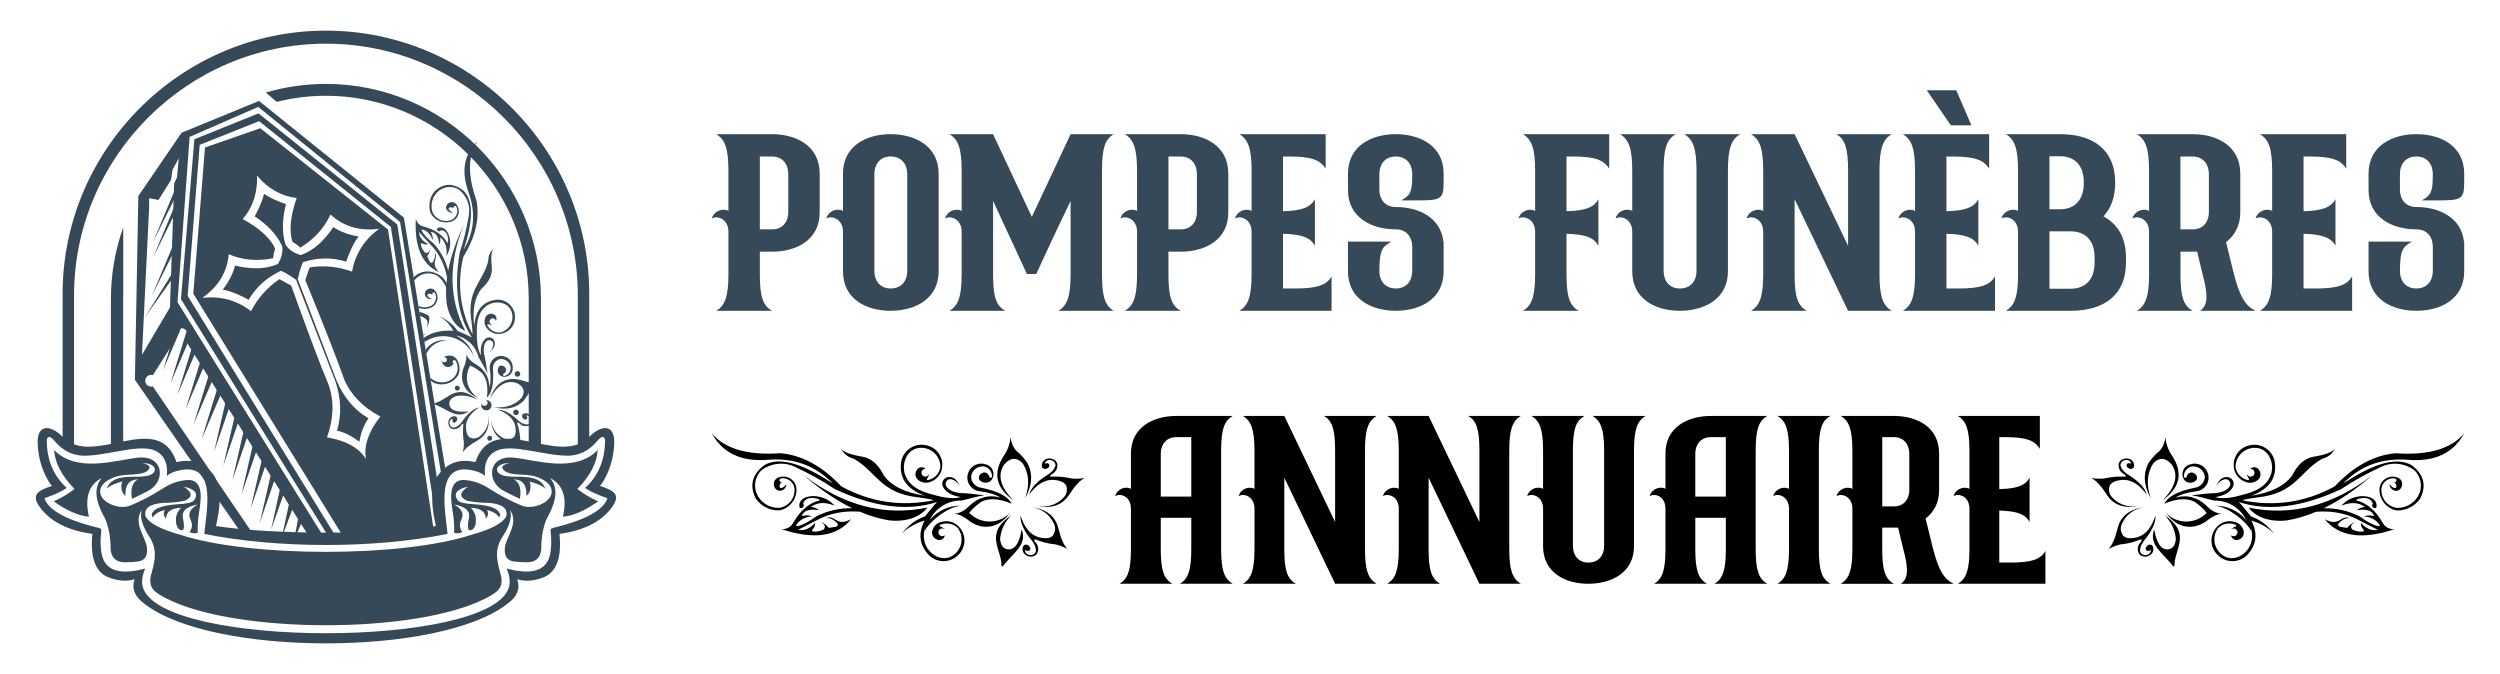
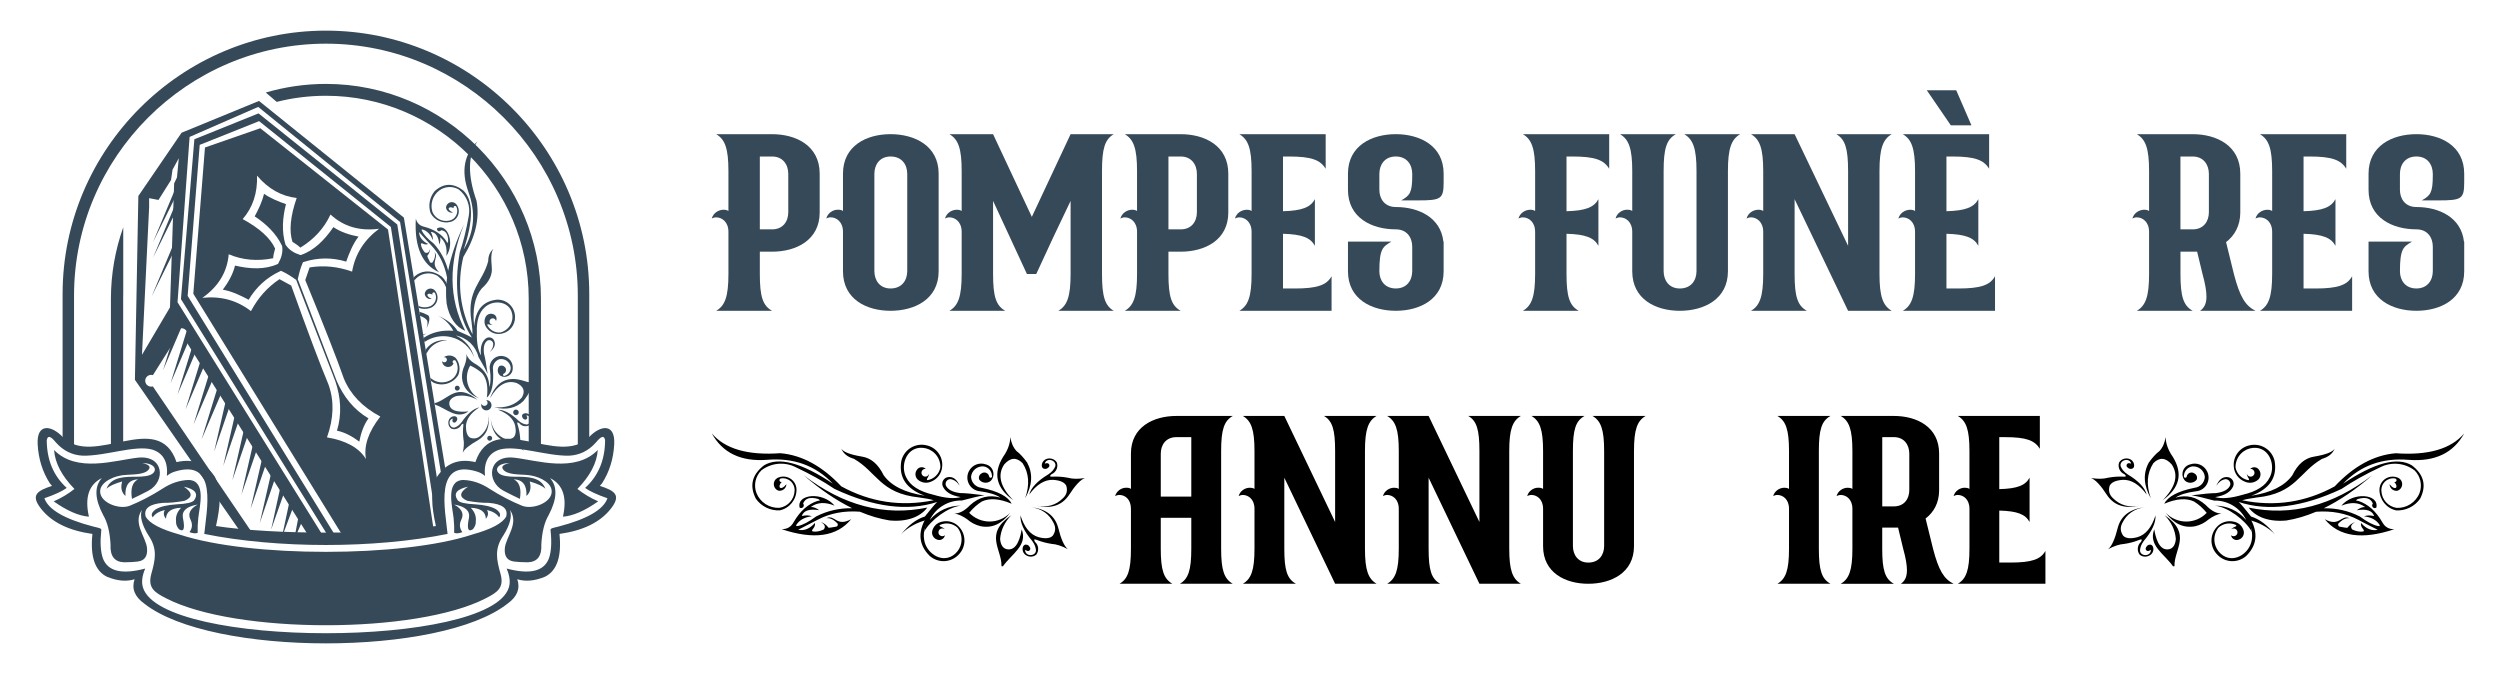
<svg xmlns="http://www.w3.org/2000/svg" version="1.1" id="Calque_1" x="0px" y="0px" width="204px" height="55px" viewBox="0 0 204 55" enable-background="new 0 0 204 55" xml:space="preserve">
  <g>
    <g>
      <path fill-rule="evenodd" clip-rule="evenodd" fill="#364959" d="M14.487,24.661l0.985-13.488l5.598-2.449l11.576,9.387    l3.386,20.773l0.403-0.051l-3.478-21.075L21.134,8.236l-6.318,2.595l-3.527,5.163l-0.28,15l8.668,12.486    c0.32,0.031,0.641,0.061,0.962,0.09l-8.168-12.041c-0.119,0.037-0.251,0.027-0.37-0.039c-0.233-0.125-0.319-0.418-0.192-0.648    c0.112-0.207,0.354-0.297,0.569-0.23l1.939-3.075c-0.099-0.146-0.115-0.338-0.025-0.501c0.127-0.232,0.418-0.319,0.651-0.191    s0.318,0.419,0.191,0.652c-0.04,0.074-0.098,0.133-0.164,0.175l10.3,16.36c0.398,0.008,0.795,0.012,1.19,0.014L14.487,24.661    L14.487,24.661z M14.21,14.962l-0.34,10.119l-2.284,3.872l0.583-12.042v-0.74l0.762,0.146l1.025-1.629l0.123-0.841l0.51-0.935    l-0.149,1.569L14.21,14.962L14.21,14.962z" />
      <path fill-rule="evenodd" clip-rule="evenodd" fill="#364959" d="M15.313,24.144l0.983-12.324l4.847-1.935l10.752,8.635    l3.866,25.052c0.199-0.023,0.398-0.045,0.597-0.07l-3.94-25.18L21.094,9.252l-5.233,2.111l-1.096,13.045l12.231,19.688    c0.198-0.002,0.399-0.006,0.6-0.01L15.313,24.144L15.313,24.144z" />
      <path fill-rule="evenodd" clip-rule="evenodd" fill="#364959" d="M20.782,17.656c0.922,0.608,1.754,1.389,2.229,2.399l0.009,0.019    l0.004,0.023c0.075,0.491-0.068,0.965-0.315,1.392l-0.027,0.046l-0.048,0.022c-0.514,0.229-1.069,0.324-1.627,0.335    c-0.614,0.01-1.234-0.08-1.829-0.221c-0.169,0.71-0.557,1.38-0.997,1.969c0.704,0.109,1.502,0.492,2.108,0.82    c0.614-1.032,1.469-1.815,2.57-2.329l0.066-0.033l0.068,0.03c0.395,0.175,0.784,0.431,1.135,0.682l0.039,0.027l0.018,0.044    c0.32,0.841,0.645,1.679,0.969,2.518c0.735,1.903,1.472,3.806,2.208,5.708l0.002,0.002l0.001,0.004    c0.45,1.328,0.542,2.684,0.132,4.031c0.662,0.133,1.286,0.49,1.822,0.895c0.127-0.66,0.348-1.352,0.75-1.898    c-1.206-0.715-2.044-1.781-2.598-3.068l-0.001-0.004l-0.002-0.004c-0.728-1.904-1.455-3.811-2.183-5.716    c-0.322-0.84-0.643-1.681-0.968-2.52L24.3,22.785l0.011-0.048c0.091-0.422,0.207-0.876,0.383-1.274l0.03-0.067l0.07-0.022    c1.157-0.369,2.312-0.372,3.456-0.026c0.228-0.654,0.561-1.481,1.009-2.04c-0.721-0.136-1.455-0.368-2.054-0.776    c-0.346,0.509-0.744,0.997-1.204,1.407c-0.419,0.371-0.892,0.678-1.424,0.859l-0.051,0.017l-0.051-0.017    c-0.469-0.149-0.891-0.4-1.164-0.814l-0.013-0.019l-0.007-0.021c-0.323-1.068-0.23-2.21,0.044-3.286    c-0.607-0.207-1.262-0.478-1.792-0.842C21.396,16.447,21.093,17.091,20.782,17.656L20.782,17.656z" />
      <path fill-rule="evenodd" clip-rule="evenodd" fill="#364959" d="M18.477,32.473l-1.002,4.377l1.343-3.912L18.477,32.473    L18.477,32.473z M17.774,31.555l-1.322,4.291l1.628-3.803L17.774,31.555L17.774,31.555z M17.118,30.334l-1.321,4.291l1.627-3.803    L17.118,30.334L17.118,30.334z M16.462,29.115l-1.32,4.291l1.626-3.803L16.462,29.115L16.462,29.115z M15.807,27.896l-1.321,4.292    l1.626-3.804L15.807,27.896L15.807,27.896z M15.243,26.971l-1.321,4.291l1.626-3.803L15.243,26.971L15.243,26.971z M14.627,25.924    l-1.321,4.289l1.627-3.801L14.627,25.924L14.627,25.924z M24.425,41.818l-0.438,2.275l0.778-1.813L24.425,41.818L24.425,41.818z     M23.68,40.65l-0.693,3.244l1.035-2.781L23.68,40.65L23.68,40.65z M22.938,39.482l-0.813,3.732l1.153-3.27L22.938,39.482    L22.938,39.482z M22.193,38.314l-1.001,4.375l1.342-3.914L22.193,38.314L22.193,38.314z M21.452,37.145l-1.003,4.377l1.343-3.912    L21.452,37.145L21.452,37.145z M20.707,35.975l-1.003,4.381l1.343-3.914L20.707,35.975L20.707,35.975z M19.964,34.807    l-1.002,4.381l1.344-3.914L19.964,34.807L19.964,34.807z M19.22,33.639l-1.002,4.379l1.343-3.912L19.22,33.639L19.22,33.639z" />
      <polygon fill-rule="evenodd" clip-rule="evenodd" fill="#364959" points="12.477,19.775 14.216,16.266 14.265,15.503     12.477,19.775   " />
      <polygon fill-rule="evenodd" clip-rule="evenodd" fill="#364959" points="12.486,21.03 14.225,17.52 14.273,16.758 12.486,21.03       " />
      <polygon fill-rule="evenodd" clip-rule="evenodd" fill="#364959" points="12.377,24.183 14.117,20.673 14.166,19.912     12.377,24.183   " />
-       <polygon fill-rule="evenodd" clip-rule="evenodd" fill="#364959" points="11.813,25.904 14.108,22.677 14.275,21.939     11.813,25.904   " />
      <path fill-rule="evenodd" clip-rule="evenodd" fill="#364959" d="M11.85,46.393c-1.913,0.51-3.065,0.227-3.459-0.848    C8.204,45,8.161,44.244,8.263,43.287c0.044-0.188-0.179-0.201-0.642-0.318c-2.34-0.609-3.673-1.381-3.998-2.311    c0.854-0.295,1.461-0.576,1.823-0.844c-1.08-0.979-1.624-2.277-1.631-3.895c0.119-0.619,0.589,0.012,0.763,0.203    c0.6,0.67,1.327,1.021,2.181,1.063c1.862,0.031,4.247-0.879,5.643-0.504c0.914,0.279,1.318,0.998,1.216,2.156    c0.17-0.154,0.386-0.273,0.649-0.355c3.559-1.105,2.578,3.195,2.402,5.086c5.949,1.205,13.903,1.205,19.852,0    c-0.175-1.891-1.157-6.191,2.403-5.086c0.263,0.082,0.479,0.201,0.648,0.355c-0.102-1.158,0.303-1.877,1.216-2.156    c1.396-0.375,3.781,0.535,5.642,0.504c0.855-0.041,1.583-0.393,2.183-1.063c0.173-0.191,0.644-0.822,0.762-0.203    c-0.006,1.617-0.551,2.916-1.631,3.895c0.362,0.268,0.969,0.549,1.823,0.844c-0.324,0.93-1.657,1.701-3.998,2.311    c-0.463,0.117-0.686,0.131-0.642,0.318c0.101,0.957,0.059,1.713-0.128,2.258c-0.395,1.074-1.546,1.357-3.459,0.848    c0.258,0.6,0.317,1.117,0.179,1.557c-1.567,4.961-28.284,4.961-29.851,0C11.532,47.51,11.592,46.992,11.85,46.393L11.85,46.393z     M44.172,44.436c0.047,0.936-0.321,1.418-1.105,1.447c-0.496-0.006-0.862-0.025-1.095-0.059c-0.577-0.064-0.836-0.428-0.778-1.092    c0.08-0.91,1.188-2.029,0.418-3.121c0.185,0.516,0.007,1.205-0.53,2.068c-0.762,1.113-0.562,1.984-0.24,3.141    c0.326,1.168-0.293,1.531-1.201,2c-5.676,2.932-20.414,2.932-26.09,0c-0.908-0.469-1.526-0.832-1.201-2    c0.322-1.156,0.523-2.027-0.239-3.141c-0.538-0.863-0.715-1.553-0.531-2.068c-0.769,1.092,0.338,2.211,0.418,3.121    c0.059,0.664-0.201,1.027-0.778,1.092c-0.233,0.033-0.598,0.053-1.095,0.059c-0.784-0.029-1.152-0.512-1.104-1.447    c-0.053-1.018-0.253-1.82-0.6-2.404c-0.696-1.32-0.733-2.328-0.11-3.023c-1.059,0.529-1.41,1.578-1.054,3.152    c-0.821-0.061-1.78-0.477-2.876-1.25c0.621-0.271,1.185-0.609,1.695-1.012c-1.038-1.066-1.592-2.127-1.661-3.18    c1.846,1.902,4.991,0.83,6.831,0.627c2.13-0.236,2.312,1.941,0.85,2.705c-0.506,0.266-0.949,0.482-1.328,0.658    c-0.133-0.838,0.035-1.369,0.505-1.594c-0.736,0.025-1.081,0.475-1.036,1.354c-0.323-0.281-0.412-0.676-0.266-1.18    c-0.636,0.178-1.064,0.379-1.284,0.598c0.378-1.023,1.596-0.98,2.491-0.986c0.48-0.004,1.03-0.047,1.287-0.266    c0.415-0.355,0.062-0.855-0.868-0.848c0.551,0.111,0.728,0.289,0.529,0.537c-0.333,0.42-1.313,0.385-1.8,0.424    c-0.988,0.037-2.028,0.549-2.142,1.219c-0.169,0.984,1.469,1.65,2.39,1.309c0.899-0.367,1.785-0.824,2.655-1.381    c0.708-0.469,1.432-0.711,2.173-0.729c1.47,0.053,0.869,2.215,0.776,3.117c-0.044,0.428-0.061,0.828-0.048,1.199    c-0.179,0.063-0.402,0.043-0.668-0.059c0.235-0.313,0.264-0.652,0.086-1.018c-0.239-0.475-0.045-0.885,0.582-1.234    c-0.899,0.154-1.301,0.512-1.208,1.07c0.189,0.895,0.081,1.207-0.325,0.941c-0.173-0.221-0.251-0.434-0.231-0.643    c-0.047-0.402,0.09-0.77,0.411-1.104c-0.803,0.029-1.214,0.328-1.232,0.896c-0.196-0.229-0.228-0.467-0.095-0.717    c-0.48,0.119-0.808,0.32-0.984,0.6c-0.164-0.193-0.083-0.412,0.24-0.652c0.37-0.225,0.942-0.361,1.72-0.41    c0.805-0.037,1.279-0.148,1.421-0.336c0.363-0.539,0.081-0.904-0.847-1.102c0.725,0.48,0.742,0.865,0.051,1.154    c-0.677,0.121-1.257,0.174-1.738,0.164c-1.119,0.092-1.596,0.461-1.429,1.111c0.291,0.551,1.212,1.041,2.765,1.473    c5.672,1.887,18.221,1.887,23.894,0c1.552-0.432,2.473-0.922,2.764-1.473c0.167-0.65-0.31-1.02-1.429-1.111    c-0.481,0.01-1.062-0.043-1.738-0.164c-0.691-0.289-0.674-0.674,0.052-1.154c-0.929,0.197-1.211,0.563-0.848,1.102    c0.143,0.188,0.616,0.299,1.421,0.336c0.777,0.049,1.351,0.186,1.72,0.41c0.323,0.24,0.404,0.459,0.24,0.652    c-0.176-0.279-0.503-0.48-0.983-0.6c0.132,0.25,0.1,0.488-0.095,0.717c-0.019-0.568-0.43-0.867-1.232-0.896    c0.321,0.334,0.458,0.701,0.411,1.104c0.02,0.209-0.057,0.422-0.23,0.643c-0.407,0.266-0.514-0.047-0.325-0.941    c0.093-0.559-0.309-0.916-1.208-1.07c0.627,0.35,0.821,0.76,0.582,1.234c-0.178,0.365-0.148,0.705,0.086,1.018    c-0.267,0.102-0.489,0.121-0.668,0.059c0.012-0.371-0.004-0.771-0.048-1.199c-0.093-0.902-0.693-3.064,0.776-3.117    c0.741,0.018,1.465,0.26,2.173,0.729c0.87,0.557,1.756,1.014,2.655,1.381c0.92,0.342,2.56-0.324,2.39-1.309    c-0.113-0.67-1.153-1.182-2.141-1.219c-0.488-0.039-1.467-0.004-1.8-0.424c-0.198-0.248-0.022-0.426,0.529-0.537    c-0.929-0.008-1.282,0.492-0.868,0.848c0.256,0.219,0.807,0.262,1.287,0.266c0.895,0.006,2.113-0.037,2.491,0.986    c-0.219-0.219-0.647-0.42-1.284-0.598c0.146,0.504,0.058,0.898-0.265,1.18c0.045-0.879-0.3-1.328-1.036-1.354    c0.47,0.225,0.638,0.756,0.504,1.594c-0.379-0.176-0.821-0.393-1.328-0.658c-1.462-0.764-1.28-2.941,0.85-2.705    c1.839,0.203,4.984,1.275,6.83-0.627c-0.069,1.053-0.623,2.113-1.661,3.18c0.51,0.402,1.074,0.74,1.695,1.012    c-1.096,0.773-2.055,1.189-2.876,1.25c0.356-1.574,0.005-2.623-1.054-3.152c0.623,0.695,0.585,1.703-0.111,3.023    C44.425,42.615,44.225,43.418,44.172,44.436L44.172,44.436z M17.627,42.924c0.357-1.648,0.479-2.859-0.105-4.033    c-0.741-1.102-1.78-1.494-3.117-1.182c-1.488-4.381-6.803,0.521-9.29-2.055c-0.963-1-2.131-1.102-2.042,0.592    c0.062,1.189,0.393,2.254,0.991,3.188c0.075,0.084,0.136,0.156,0.18,0.213c-1.185,0.395-1.784,0.729-0.899,1.859    c0.868,1.107,2.267,1.795,4.195,2.063c-0.19,1.842,0.205,3.008,1.182,3.492c0.834,0.346,1.589,0.416,2.26,0.205    c-0.258,0.76,0.005,1.422,0.787,1.986c5.476,4.33,24.179,4.33,29.655,0c0.783-0.564,1.044-1.227,0.787-1.986    c0.671,0.211,1.425,0.141,2.261-0.205c0.977-0.484,1.37-1.65,1.181-3.492c1.929-0.268,3.328-0.955,4.196-2.063    c0.884-1.131,0.286-1.465-0.899-1.859c0.045-0.057,0.104-0.129,0.18-0.213c0.598-0.934,0.929-1.998,0.991-3.188    c0.089-1.693-1.08-1.592-2.042-0.592c-2.488,2.576-7.802-2.326-9.29,2.055c-1.337-0.313-2.375,0.08-3.117,1.182    c-0.584,1.174-0.462,2.385-0.105,4.033C30.871,43.641,22.322,43.641,17.627,42.924L17.627,42.924z" />
      <path fill-rule="evenodd" clip-rule="evenodd" fill="#364959" d="M15.774,23.968l12.225,19.806    c2.817-0.037,5.343-0.23,7.391-0.527l-3.729-24.52l-10.423-8.263l-4.512,1.57L15.774,23.968L15.774,23.968z M23.762,23.303    c-0.22-0.114-0.538-0.287-0.953-0.523c-0.973,0.644-1.75,1.512-2.33,2.608c-1.131-0.881-2.454-1.245-3.965-1.085    c1.308-0.919,2.025-2.104,2.151-3.554c1.125,0.476,2.332,0.583,3.625,0.324c0.011-0.204,0.063-0.467,0.159-0.789    c-0.389-0.858-1.271-1.66-2.645-2.405c0.828-0.956,1.218-2.139,1.169-3.548c0.907,1.074,1.985,1.683,3.237,1.826    c-0.517,1.484-0.632,2.677-0.346,3.575c0.284,0.172,0.499,0.332,0.644,0.476c1.126-0.688,1.948-1.589,2.461-2.706    c1.061,0.986,2.382,1.373,3.963,1.164c-1.223,0.911-1.956,2.077-2.201,3.497c-1.163-0.415-2.318-0.53-3.466-0.342    c-0.149,0.455-0.269,0.799-0.355,1.033c1.54,3.752,2.588,6.427,3.147,8.029c0.528,1.295,1.52,2.332,2.977,3.107    c-0.979,1.252-1.367,2.41-1.169,3.471c-0.563-0.918-1.623-1.51-3.184-1.771c0.56-1.563,0.599-3,0.122-4.316    C26.145,29.813,25.133,27.122,23.762,23.303L23.762,23.303z" />
      <path fill-rule="evenodd" clip-rule="evenodd" fill="#364959" d="M6.042,36.344V24.118c0-11.304,9.249-20.554,20.554-20.554    c11.304,0,20.553,9.25,20.553,20.554v12.226c0.338-0.125,0.65-0.32,0.928-0.607c0.002-0.002,0.003-0.004,0.006-0.006V23.988    c0-11.818-9.669-21.488-21.488-21.488c-11.818,0-21.487,9.669-21.487,21.488V35.73c0.003,0.002,0.005,0.004,0.007,0.006    C5.392,36.023,5.705,36.219,6.042,36.344L6.042,36.344z" />
      <path fill-rule="evenodd" clip-rule="evenodd" fill="#364959" d="M9.051,24.391v11.918c0.333-0.066,0.668-0.139,1-0.203V24.361    c0-0.148,0.002-0.297,0.006-0.446V18.55C9.406,20.379,9.051,22.346,9.051,24.391L9.051,24.391z" />
      <path fill-rule="evenodd" clip-rule="evenodd" fill="#364959" d="M43.142,24.361v11.745c0.331,0.064,0.666,0.137,0.999,0.203    V24.391c0-9.649-7.895-17.544-17.545-17.544c-1.701,0-3.349,0.246-4.909,0.703l0.892,0.763c1.287-0.325,2.633-0.498,4.017-0.498    C35.695,7.814,43.142,15.26,43.142,24.361L43.142,24.361z" />
      <g>
        <path fill-rule="evenodd" clip-rule="evenodd" fill="#364959" d="M36.662,32.941c-0.007-0.273,0.176-0.479,0.55-0.615     c0.585-0.115,1.172-0.014,1.759,0.307c-1.728-1.473-2.381-0.008-3.516,0.27l0.016,0.096c0.985,0.357,1.812,1.264,2.758,0.572     C37.217,33.672,36.695,33.461,36.662,32.941L36.662,32.941z M34.668,20.601c-0.199-0.232-0.308-0.465-0.325-0.699     c0.022-0.057,0.083-0.061,0.184-0.011c0.143,0.071,0.282,0.077,0.414,0.018c-0.475-0.232-0.725-0.556-0.747-0.972     c0.378,0.419,0.739,0.816,0.999,1.087c0.649,0.688,1.08,1.563,1.289,2.626c-0.099,0.733-0.111,1.433-0.04,2.101     c0.2,1.158,0.778,1.954,1.52,2.242c-1.348-2.646-1.381-5.538-0.099-8.676c-0.638,1.337-1.069,2.594-1.29,3.769     c-0.217-0.843-0.61-1.579-1.181-2.209c-0.49-0.387-0.808-0.728-0.955-1.021c-0.076-0.142-0.017-0.168,0.178-0.079     c0.31,0.142,0.545,0.414,0.706,0.816c0.021-0.208-0.036-0.43-0.167-0.667c0.394,0.02,0.625,0.364,0.694,1.036     c0.095-0.237,0.114-0.439,0.058-0.607c0.429,0.334,0.601,0.847,0.515,1.535c0.722-1.027,0.086-2.711-0.751-2.258     c-0.03,0.087,0.009,0.185,0.093,0.225c0.083,0.039,0.184,0.009,0.233-0.071c0.388,0.042,0.579,0.346,0.572,0.911     c-0.044,0.161-0.09,0.16-0.135-0.002c-0.376-0.576-0.985-0.974-1.829-1.194c-0.355-0.082-0.579-0.302-0.673-0.659     c-0.128,2.299,0.508,3.76,1.905,4.376c-0.81-0.833,0.039-1.146-0.383-1.645c0.098,0.235,0.043,0.519-0.161,0.847     c-0.124,0.06-0.208,0.018-0.249-0.122c-0.102-0.204-0.16-0.338-0.179-0.405c0.153-0.202,0.233-0.407,0.238-0.615     C35.029,20.587,34.884,20.696,34.668,20.601L34.668,20.601z M34.734,28.535c0.105-0.156,0.235-0.293,0.387-0.411     c0.396-0.302,0.902-0.426,1.393-0.341c-0.627-0.012-1.217,0.296-1.565,0.816c-0.062,0.096-0.113,0.189-0.156,0.287L34.734,28.535     L34.734,28.535z M35.11,30.818c0.132,0.125,0.287,0.223,0.458,0.289c0.349,0.133,0.738,0.123,1.078-0.035     c0.307-0.129,0.542-0.381,0.644-0.697c0.103-0.314,0.059-0.658-0.116-0.943c-0.039-0.043-0.098-0.053-0.15-0.037     c-0.054,0.021-0.09,0.07-0.093,0.127c-0.003,0.055,0.028,0.107,0.079,0.133c-0.093,0.213-0.319,0.326-0.545,0.281     c-0.226-0.047-0.388-0.246-0.388-0.477c0.053,0.096,0.172,0.133,0.271,0.086s0.145-0.162,0.106-0.262     c-0.038-0.1-0.148-0.156-0.252-0.127c0.299-0.217,0.709-0.193,0.983,0.053c0.325,0.393,0.405,0.934,0.209,1.4     c-0.424,0.686-1.291,0.949-2.021,0.613c-0.077-0.045-0.15-0.096-0.219-0.15L35.11,30.818L35.11,30.818z M34.632,27.913     c0.631-0.438,1.425-0.59,2.182-0.403c0.863,0.211,1.567,0.833,1.883,1.666c-0.207-0.794-0.759-1.454-1.504-1.799     c0.907,0.171,1.631,0.856,1.851,1.754c0.367,0.621,0.616,1.08,0.748,1.383c-0.108-0.766-0.205-1.314-0.293-1.643     c-0.074-0.519,0.013-0.875,0.259-1.07c0.093-0.055,0.205-0.061,0.302-0.017c0.097,0.045,0.166,0.134,0.184,0.24     c0.021,0.249-0.074,0.481-0.282,0.702c0.383-0.298,0.504-0.609,0.361-0.936c-0.058-0.122-0.166-0.211-0.297-0.246     c-0.13-0.032-0.269-0.008-0.379,0.07c-0.339,0.266-0.472,0.728-0.397,1.382c-0.244-0.398-0.357-1.018-0.338-1.858     c-0.036-0.968,0.18-1.653,0.645-2.061c0.638-0.603,1.87-0.539,2.187,0.356c0.096,0.272,0.1,0.576,0.002,0.858     c-0.145,0.418-0.492,0.734-0.921,0.84c-0.442,0.037-0.863-0.204-1.058-0.602c-0.012-0.053,0.018-0.076,0.087-0.068     c0.141,0.049,0.264,0.065,0.37,0.042c-0.049,0.004-0.1-0.008-0.145-0.034c-0.108-0.058-0.161-0.186-0.125-0.304     c0.034-0.119,0.146-0.196,0.27-0.191c0.124,0.009,0.225,0.101,0.244,0.222c0.06-0.103,0.067-0.229,0.021-0.343     c-0.047-0.11-0.144-0.194-0.259-0.224c-0.233-0.082-0.488,0.017-0.606,0.233c-0.149,0.301-0.107,0.66,0.106,0.916     c0.276,0.366,0.736,0.543,1.186,0.453c0.66-0.119,1.133-0.705,1.11-1.377c-0.003-0.385-0.163-0.752-0.444-1.018     c-0.281-0.264-0.658-0.403-1.043-0.382c-1.123,0.116-1.738,0.833-1.846,2.155c-0.157-1.355,0.045-2.376,0.606-3.061     c0.617-0.546,0.894-1.126,0.83-1.741c-0.084-0.819-0.034-1.323,0.15-1.509c-0.29,0.223-0.437,0.56-0.442,1.011     c-0.454,1.751-1.795,2.327-1.362,4.96c0.062,0.45,0.088,0.787,0.08,1.013c-1.019-2.021-1.27-4.124-0.749-6.31     c0.986-1.615,1.346-3.144,1.079-4.59c-0.735-2.085-0.712-3.701,0.07-4.844c-1.088,1.056-1.336,2.42-0.744,4.092     c0.628,1.704,0.501,3.284-0.378,4.745c0.811-2.429,0.8-4.041-0.034-4.838c-0.823-0.623-1.599-0.604-2.329,0.058     c-0.412,0.494-0.54,1.165-0.341,1.776c0.312,0.603,1,0.907,1.655,0.73c0.301-0.085,0.536-0.318,0.621-0.619     c0.086-0.299,0.009-0.622-0.202-0.852c-0.131-0.128-0.322-0.17-0.496-0.109c-0.171,0.061-0.293,0.215-0.313,0.397     c0.007,0.136,0.076,0.262,0.185,0.343c0.11,0.082,0.25,0.11,0.383,0.079c-0.596-0.262-0.335-0.572,0.064-0.349     c-0.023-0.039-0.023-0.087-0.001-0.126c0.023-0.039,0.066-0.062,0.111-0.06c0.046,0.002,0.086,0.03,0.105,0.072     c0.103,0.223,0.097,0.482-0.016,0.7C37.114,17.8,36.908,17.955,36.666,18c-0.565,0.128-1.143-0.161-1.375-0.693     c-0.211-0.647,0.013-1.359,0.558-1.768c0.463-0.337,1.083-0.37,1.578-0.082c0.669,0.513,0.986,1.361,0.819,2.188     c-0.187,1.077-0.429,2.055-0.728,2.935c-0.5,2.893-0.171,5.213,0.986,6.961c-0.17-0.103-0.562-0.286-1.172-0.544     c-0.324-0.509-0.86-0.924-1.607-1.243c0.542,0.263,0.963,0.676,1.266,1.239c-0.938-0.073-1.744,0.119-2.417,0.573L34.632,27.913     L34.632,27.913z M34.278,25.77c0.323,0.127,0.519,0.263,0.587,0.41c0.04,0.134,0.02,0.343-0.058,0.629     c0.249-0.544,0.296-0.905,0.14-1.076c-0.233-0.126-0.475-0.224-0.723-0.294L34.278,25.77L34.278,25.77z M29.926,26.41     c-0.027-0.012-0.05-0.026-0.074-0.045c0.022,0.044,0.046,0.082,0.074,0.118V26.41L29.926,26.41z M34.54,27.351     c0.086-0.038,0.172-0.085,0.252-0.137c-0.087,0.029-0.175,0.056-0.263,0.078L34.54,27.351L34.54,27.351z M42.649,31.051     c-1.281-0.377-2.169,0.104-2.662,1.443c0.64-1.1,1.368-1.51,2.183-1.234c0.567,0.275,0.706,0.668,0.412,1.18     c-0.535,0.602-1.287,0.865-2.253,0.797c0.978,0.244,1.77,0.072,2.375-0.51c0.271-0.336,0.458-0.637,0.561-0.9     c0.172-0.277,0.44-0.494,0.804-0.652C43.62,31.275,43.147,31.234,42.649,31.051L42.649,31.051z M42.315,34.332     c-0.619-0.596-1.178-0.896-1.671-0.898c0.796,0.311,1.26,0.744,1.393,1.305c0.095,0.477,0.042,0.799-0.156,0.971     c-0.282,0.174-0.565,0.182-0.85,0.018c-0.608-0.342-0.94-0.885-0.994-1.637c0.049,1.029,0.473,1.682,1.273,1.953     c0.754,0.236,1.227,0.486,1.417,0.75c-0.193-0.426-0.29-0.797-0.288-1.119c-0.03-0.371-0.101-0.723-0.215-1.061     c-0.05-0.152,0-0.182,0.147-0.084c0.204,0.268,0.577,0.328,0.859,0.15c0.222-0.217,0.213-0.586,0.007-0.809     c-0.054-0.059-0.124-0.102-0.203-0.127c-0.201-0.064-0.497,0.006-0.426,0.275c0.02,0.074,0.068,0.139,0.136,0.174     c0.053,0.059,0.141,0.07,0.207,0.025c0.066-0.043,0.092-0.125,0.061-0.199c-0.023-0.051-0.042-0.094-0.06-0.117     c0.096-0.004,0.187,0.033,0.25,0.105c0.171,0.188,0.092,0.602-0.222,0.633C42.754,34.621,42.532,34.518,42.315,34.332     L42.315,34.332z M39.204,35.559c-0.244,0.219-0.524,0.271-0.836,0.158c-0.229-0.131-0.345-0.434-0.348-0.92     c0.016-0.578,0.383-1.096,1.1-1.559c-0.483,0.1-0.968,0.508-1.455,1.217c-0.175,0.227-0.372,0.373-0.592,0.438     c-0.313,0.033-0.474-0.357-0.345-0.578c0.048-0.082,0.13-0.141,0.224-0.152c-0.012,0.029-0.024,0.072-0.035,0.127     c-0.016,0.076,0.026,0.156,0.099,0.184c0.073,0.031,0.158-0.002,0.198-0.066c0.059-0.049,0.095-0.123,0.099-0.199     c0.014-0.279-0.289-0.285-0.474-0.186c-0.072,0.043-0.131,0.098-0.172,0.166c-0.157,0.264-0.091,0.625,0.17,0.793     c0.313,0.117,0.665-0.021,0.811-0.322c0.124-0.123,0.179-0.105,0.162,0.053c-0.044,0.355-0.042,0.717,0.003,1.08     c0.067,0.32,0.048,0.703-0.056,1.156c0.133-0.295,0.545-0.635,1.237-1.021c0.728-0.43,1.013-1.15,0.852-2.168     C39.945,34.504,39.731,35.102,39.204,35.559L39.204,35.559z" />
        <path fill-rule="evenodd" clip-rule="evenodd" fill="#364959" d="M37.698,30.826c0.06,0.787,0.532,1.348,1.415,1.688     c-0.464-0.248-0.805-0.676-0.946-1.182c-0.14-0.506-0.065-1.051,0.205-1.502c0.366,0.166,0.688,0.373,0.962,0.623     c0.382,0.441,0.513,1.109,0.392,1.996c0.411-0.359,0.579-1.117,0.504-2.275c-0.063-0.379,0.163-0.746,0.53-0.865     c0.206-0.035,0.418,0.014,0.588,0.131c0.171,0.123,0.286,0.305,0.321,0.512c0.034,0.313-0.157,0.607-0.457,0.703     c-0.029,0.029-0.071,0.035-0.106,0.018c-0.035-0.018-0.059-0.051-0.06-0.088c0-0.039,0.021-0.078,0.056-0.092     c0.105-0.047,0.178-0.146,0.19-0.264c0.014-0.115-0.032-0.227-0.123-0.299c-0.118-0.123-0.313-0.139-0.449-0.031     c-0.087,0.117-0.122,0.266-0.098,0.412c0.024,0.145,0.106,0.277,0.228,0.359c0.211,0.117,0.467,0.107,0.671-0.02     c0.204-0.125,0.326-0.35,0.32-0.588c0.038-0.477-0.283-0.902-0.748-0.996c-0.31-0.068-0.631,0.025-0.856,0.25     c-0.225,0.219-0.323,0.543-0.261,0.85c0.084,0.617,0.068,1.094-0.049,1.438c0.004-0.789-0.341-1.404-1.037-1.848     c-0.458-0.248-0.736-0.539-0.834-0.873c0.036,0.27-0.016,0.594-0.156,0.959C37.756,30.141,37.688,30.467,37.698,30.826     L37.698,30.826z M33.805,22.894c0.086-0.116,0.19-0.218,0.308-0.309c0.464-0.337,1.083-0.369,1.579-0.081     c0.668,0.513,0.986,1.362,0.819,2.188c-0.005,0.024-0.009,0.048-0.014,0.072c0.068-0.016,0.132-0.034,0.193-0.048     c0.053-0.969-0.155-1.679-0.626-2.129c-0.874-0.662-1.775-0.504-2.302,0.043L33.805,22.894L33.805,22.894z M34.172,25.124     c0.259,0.095,0.56,0.113,0.877,0.026c0.3-0.083,0.535-0.318,0.62-0.616c0.086-0.301,0.01-0.624-0.201-0.853     c-0.13-0.127-0.322-0.171-0.495-0.109c-0.172,0.061-0.294,0.215-0.314,0.398c0.008,0.135,0.076,0.261,0.185,0.343     c0.11,0.08,0.25,0.109,0.382,0.077c-0.596-0.261-0.334-0.57,0.065-0.347c-0.023-0.041-0.023-0.089,0-0.127     c0.023-0.039,0.065-0.063,0.11-0.06c0.045,0.003,0.086,0.03,0.105,0.071c0.103,0.224,0.097,0.483-0.015,0.702     c-0.114,0.219-0.32,0.372-0.563,0.418c-0.271,0.063-0.546,0.026-0.784-0.086L34.172,25.124L34.172,25.124z" />
      </g>
      <path fill-rule="evenodd" clip-rule="evenodd" fill="#364959" d="M39.798,32.662c0.223,0.061,0.355,0.289,0.295,0.514    c-0.059,0.221-0.289,0.354-0.512,0.297c-0.223-0.061-0.355-0.289-0.296-0.514c0.002-0.008,0.003-0.014,0.006-0.018    c0.023,0.08,0.089,0.148,0.177,0.17c0.135,0.035,0.274-0.043,0.31-0.176c0.029-0.115-0.02-0.23-0.115-0.285    C39.707,32.648,39.752,32.65,39.798,32.662L39.798,32.662z" />
      <path fill-rule="evenodd" clip-rule="evenodd" fill="#364959" d="M37.366,31.479c0.107,0.027,0.171,0.141,0.143,0.246    c-0.029,0.105-0.14,0.172-0.248,0.145c-0.107-0.031-0.172-0.143-0.144-0.248C37.146,31.514,37.257,31.447,37.366,31.479    L37.366,31.479z" />
      <path fill-rule="evenodd" clip-rule="evenodd" fill="#364959" d="M40.012,35.566c0.107,0.025,0.172,0.139,0.143,0.248    c-0.029,0.107-0.14,0.17-0.248,0.143c-0.108-0.031-0.172-0.139-0.143-0.248S39.904,35.535,40.012,35.566L40.012,35.566z" />
      <path fill-rule="evenodd" clip-rule="evenodd" fill="#364959" d="M42.162,33.43c0.121,0.033,0.194,0.156,0.161,0.281    c-0.032,0.119-0.158,0.193-0.279,0.16c-0.122-0.033-0.195-0.156-0.163-0.281C41.914,33.471,42.039,33.395,42.162,33.43    L42.162,33.43z" />
-       <path fill-rule="evenodd" clip-rule="evenodd" fill="#364959" d="M42.286,30.295c0.122,0.029,0.194,0.158,0.162,0.277    c-0.033,0.125-0.159,0.195-0.281,0.164c-0.122-0.037-0.194-0.16-0.163-0.281C42.038,30.332,42.163,30.26,42.286,30.295    L42.286,30.295z" />
    </g>
    <g>
      <g>
        <path fill="#364959" d="M63.003,10.949c1.961,0,3.883,0.941,3.883,3.223v3.163c0,2.262-1.922,3.203-3.883,3.203h-1.001v1.822     c0,1.841,0.24,2.582,1.001,3.002h-4.564c0.721-0.42,1.001-1.161,1.001-3.002v-3.443c0-0.821-0.541-1.181-1.001-1.181     c-0.12,0-0.26,0.04-0.36,0.1c0.12-0.461,0.56-0.721,0.96-0.721c0.14,0,0.28,0.02,0.4,0.1v-3.263c0-1.842-0.28-2.583-1.001-3.003     H63.003z M62.002,13.952v4.764h1.001c0.881,0,1.321-0.641,1.321-1.401v-3.123c0-0.76-0.44-1.421-1.321-1.421h-1.001V13.952z" />
        <path fill="#364959" d="M76.593,14.171v7.967c0,2.282-1.962,3.223-3.923,3.223c-1.962,0-3.883-0.941-3.883-3.223v-3.223     c0-0.821-0.541-1.181-1.001-1.181c-0.121,0-0.261,0.04-0.36,0.1c0.1-0.441,0.541-0.721,0.92-0.721c0.02,0,0.04,0,0.04,0     c0.161,0,0.281,0.02,0.401,0.1v-3.043c0-2.282,1.921-3.223,3.883-3.223C74.631,10.949,76.593,11.89,76.593,14.171z      M71.349,14.191v7.927c0,0.761,0.44,1.421,1.321,1.421c0.921,0,1.361-0.661,1.361-1.421v-7.927c0-0.76-0.44-1.421-1.361-1.421     C71.789,12.771,71.349,13.431,71.349,14.191z" />
        <path fill="#364959" d="M81.035,10.949l3.163,6.746l3.163-6.746h3.523c-0.721,0.42-0.96,1.161-0.96,3.003v8.408     c0,1.841,0.24,2.582,0.96,3.002h-4.524c0.721-0.42,1.001-1.161,1.001-3.002v-5.966c-0.961,1.982-1.882,3.964-2.803,5.966h-0.761     l-2.762-5.966v5.966c0,1.841,0.24,2.582,1,3.002h-4.564c0.721-0.42,1.001-1.161,1.001-3.002v-3.443     c0-0.821-0.541-1.181-1.001-1.181c-0.121,0-0.261,0.04-0.36,0.1c0.12-0.461,0.561-0.721,0.96-0.721c0.141,0,0.281,0.02,0.401,0.1     v-3.263c0-1.842-0.28-2.583-1.001-3.003H81.035z" />
        <path fill="#364959" d="M96.346,10.949c1.962,0,3.884,0.941,3.884,3.223v3.163c0,2.262-1.922,3.203-3.884,3.203h-1.001v1.822     c0,1.841,0.241,2.582,1.001,3.002h-4.564c0.721-0.42,1.001-1.161,1.001-3.002v-3.443c0-0.821-0.541-1.181-1.001-1.181     c-0.12,0-0.26,0.04-0.36,0.1c0.12-0.461,0.561-0.721,0.96-0.721c0.14,0,0.281,0.02,0.4,0.1v-3.263     c0-1.842-0.28-2.583-1.001-3.003H96.346z M95.345,13.952v4.764h1.001c0.881,0,1.321-0.641,1.321-1.401v-3.123     c0-0.76-0.44-1.421-1.321-1.421h-1.001V13.952z" />
        <path fill="#364959" d="M108.175,10.949v2.822c-0.44-0.721-1.161-1-3.002-1h-0.481v4.464c1.562-0.04,2.242-0.32,2.603-0.981     v0.981v1.842v0.98c-0.36-0.661-1.041-0.94-2.603-0.98v4.464h0.961c1.842,0,2.603-0.28,3.003-1.001v2.823h-7.527     c0.721-0.42,1-1.161,1-3.002v-3.443c0-0.821-0.541-1.181-1-1.181c-0.12,0-0.261,0.04-0.36,0.1     c0.12-0.461,0.561-0.721,0.961-0.721c0.14,0,0.28,0.02,0.4,0.1v-3.263c0-1.842-0.28-2.583-1-3.003H108.175z" />
        <path fill="#364959" d="M117.801,14.171v0.16v0.541c0,1.381-0.22,1.481-2.142,1.481c-0.361,0-0.801,0-1.321,0     c0.701-0.4,0.9-0.621,0.9-2.022v-0.14c0-0.76-0.44-1.421-1.341-1.421s-1.341,0.661-1.341,1.421v1.301     c0,0.741,0.44,1.401,1.341,1.401c1.842,0,3.664,0.841,3.883,2.823h0.02v2.422c0,2.282-1.942,3.223-3.903,3.223     c-1.962,0-3.903-0.941-3.903-3.223v-2.422h3.543c-0.701,0.42-0.981,0.581-0.981,2.422c0,0.741,0.44,1.401,1.341,1.401     s1.341-0.661,1.341-1.421v-1.982c0-0.761-0.44-1.421-1.341-1.421c-1.962,0-3.903-0.94-3.903-3.223v-1.321     c0-2.282,1.941-3.223,3.903-3.223C115.859,10.949,117.801,11.89,117.801,14.171z" />
        <path fill="#364959" d="M131.31,10.949v2.822c-0.439-0.721-1.16-1-3.002-1h-0.48v4.464c1.562-0.04,2.242-0.32,2.603-0.981v0.981     v1.842v0.98c-0.36-0.661-1.041-0.94-2.603-0.98v3.283c0,1.841,0.24,2.582,1.001,3.002h-4.564c0.721-0.42,1.001-1.161,1.001-3.002     v-3.443c0-0.821-0.541-1.181-1.001-1.181c-0.12,0-0.26,0.04-0.36,0.1c0.12-0.461,0.561-0.721,0.96-0.721     c0.14,0,0.281,0.02,0.401,0.1v-3.263c0-1.842-0.281-2.583-1.001-3.003H131.31z" />
        <path fill="#364959" d="M136.753,10.949c-0.76,0.42-1.001,1.161-1.001,3.003v8.167c0,0.761,0.44,1.421,1.321,1.421     c0.921,0,1.362-0.661,1.362-1.421v-8.167c0-1.842-0.281-2.583-1.002-3.003H142c-0.722,0.42-1.001,1.161-1.001,3.003v8.187     c0,2.282-1.962,3.223-3.925,3.223c-1.962,0-3.883-0.941-3.883-3.223v-3.223c0-0.821-0.54-1.181-1.001-1.181     c-0.119,0-0.26,0.04-0.359,0.1c0.1-0.441,0.539-0.721,0.92-0.721c0.02,0,0.039,0,0.039,0c0.16,0,0.282,0.02,0.401,0.1v-3.263     c0-1.842-0.28-2.583-1.001-3.003H136.753z" />
        <path fill="#364959" d="M146.44,10.949l4.364,9.108v-6.105c0-1.842-0.24-2.583-0.961-3.003h4.524     c-0.722,0.42-1.001,1.161-1.001,3.003v8.408c0,1.841,0.279,2.582,1.001,3.002h-3.563l-4.364-9.108v6.106     c0,1.841,0.24,2.582,1.001,3.002h-4.563c0.721-0.42,1-1.161,1-3.002v-3.443c0-0.821-0.539-1.181-1-1.181     c-0.119,0-0.261,0.04-0.36,0.1c0.119-0.461,0.56-0.721,0.96-0.721c0.141,0,0.281,0.02,0.4,0.1v-3.263     c0-1.842-0.279-2.583-1-3.003H146.44z" />
        <path fill="#364959" d="M162.313,10.949v2.822c-0.442-0.721-1.161-1-3.004-1h-0.479v4.464c1.562-0.04,2.242-0.32,2.602-0.981     v0.981v1.842v0.98c-0.359-0.661-1.04-0.94-2.602-0.98v4.464h0.96c1.843,0,2.604-0.28,3.004-1.001v2.823h-7.526     c0.719-0.42,1-1.161,1-3.002v-3.443c0-0.821-0.541-1.181-1-1.181c-0.122,0-0.263,0.04-0.362,0.1     c0.121-0.461,0.562-0.721,0.962-0.721c0.139,0,0.279,0.02,0.4,0.1v-3.263c0-1.842-0.281-2.583-1-3.003H162.313z M159.629,7.365     l1.241,2.863h-1.682l-1.962-2.863H159.629z" />
-         <path fill="#364959" d="M168.116,10.949c2.523,0,4.485,1.141,4.485,3.963c0,1.201-0.361,2.102-0.962,2.743     c1.12,0.601,1.842,1.681,1.842,3.383v0.36c0,2.823-1.963,3.964-4.525,3.964h-5.282c0.719-0.42,1-1.161,1-3.002v-3.443     c0-0.821-0.541-1.181-1-1.181c-0.121,0-0.263,0.04-0.362,0.1c0.121-0.461,0.562-0.721,0.962-0.721c0.139,0,0.279,0.02,0.4,0.1     v-3.263c0-1.842-0.281-2.583-1-3.003H168.116z M167.236,17.074h0.88c1.001,0,1.923-0.561,1.923-2.162     c0-1.601-0.922-2.162-1.923-2.162h-0.88V17.074z M167.236,23.56h1.72c1.042,0,1.963-0.56,1.963-2.162v-0.36     c0-1.602-0.921-2.162-1.963-2.162h-1.72V23.56z" />
        <path fill="#364959" d="M178.924,10.949c1.96,0,3.884,0.941,3.884,3.223v3.163c0,1.101-0.481,1.902-1.161,2.422l0.639,2.603     c0.48,1.841,0.923,2.582,1.763,3.002h-4.524c0.34-0.24,0.521-0.581,0.521-1.161c0-0.46-0.101-1.041-0.321-1.841l-0.439-1.822     h-0.359h-1.001v1.822c0,1.841,0.24,2.582,1.001,3.002h-4.564c0.72-0.42,1.001-1.161,1.001-3.002v-3.443     c0-0.821-0.541-1.181-1.001-1.181c-0.121,0-0.262,0.04-0.361,0.1c0.121-0.461,0.562-0.721,0.962-0.721     c0.139,0,0.279,0.02,0.4,0.1v-3.263c0-1.842-0.281-2.583-1.001-3.003H178.924z M177.923,13.952v4.764h1.001     c0.879,0,1.321-0.641,1.321-1.401v-3.123c0-0.76-0.442-1.421-1.321-1.421h-1.001V13.952z" />
        <path fill="#364959" d="M191.453,10.949v2.822c-0.44-0.721-1.161-1-3.002-1h-0.481v4.464c1.562-0.04,2.242-0.32,2.604-0.981     v0.981v1.842v0.98c-0.361-0.661-1.042-0.94-2.604-0.98v4.464h0.962c1.841,0,2.602-0.28,3.002-1.001v2.823h-7.526     c0.721-0.42,1-1.161,1-3.002v-3.443c0-0.821-0.539-1.181-1-1.181c-0.119,0-0.261,0.04-0.36,0.1c0.12-0.461,0.56-0.721,0.96-0.721     c0.141,0,0.281,0.02,0.4,0.1v-3.263c0-1.842-0.279-2.583-1-3.003H191.453z" />
        <path fill="#364959" d="M201.079,14.171v0.16v0.541c0,1.381-0.219,1.481-2.143,1.481c-0.359,0-0.799,0-1.321,0     c0.702-0.4,0.901-0.621,0.901-2.022v-0.14c0-0.76-0.439-1.421-1.341-1.421s-1.341,0.661-1.341,1.421v1.301     c0,0.741,0.439,1.401,1.341,1.401c1.841,0,3.663,0.841,3.884,2.823h0.02v2.422c0,2.282-1.941,3.223-3.903,3.223     s-3.903-0.941-3.903-3.223v-2.422h3.544c-0.702,0.42-0.981,0.581-0.981,2.422c0,0.741,0.439,1.401,1.341,1.401     s1.341-0.661,1.341-1.421v-1.982c0-0.761-0.439-1.421-1.341-1.421c-1.962,0-3.903-0.94-3.903-3.223v-1.321     c0-2.282,1.941-3.223,3.903-3.223S201.079,11.89,201.079,14.171z" />
      </g>
      <g>
        <g>
          <path d="M100.596,33.941c-0.703,0.398-0.951,1.103-0.951,2.853v7.988c0,1.75,0.248,2.453,0.951,2.853h-4.317      c0.684-0.399,0.931-1.103,0.931-2.853v-2.53h-2.491v2.53c0,1.75,0.247,2.453,0.951,2.853h-4.317      c0.685-0.399,0.932-1.103,0.932-2.853v-3.271c0-0.779-0.494-1.123-0.932-1.123c-0.133,0-0.267,0.038-0.361,0.097      c0.114-0.419,0.513-0.686,0.894-0.686c0.019,0,0.019,0,0.038,0c0.134,0,0.265,0.02,0.361,0.096v-2.891      c0-2.17,1.845-3.063,3.709-3.063H100.596z M94.719,37.021v3.501h2.491v-4.852h-1.217C95.137,35.671,94.719,36.3,94.719,37.021z" />
          <path d="M104.8,33.941l4.146,8.653v-5.801c0-1.75-0.228-2.454-0.912-2.853h4.298c-0.684,0.398-0.951,1.103-0.951,2.853v7.988      c0,1.75,0.267,2.453,0.951,2.853h-3.386l-4.146-8.653v5.801c0,1.75,0.228,2.453,0.952,2.853h-4.337      c0.685-0.399,0.951-1.103,0.951-2.853v-3.271c0-0.779-0.513-1.123-0.951-1.123c-0.114,0-0.248,0.038-0.342,0.097      c0.114-0.438,0.532-0.686,0.913-0.686c0.133,0,0.266,0.02,0.38,0.096v-3.101c0-1.75-0.266-2.454-0.951-2.853H104.8z" />
          <path d="M116.575,33.941l4.146,8.653v-5.801c0-1.75-0.229-2.454-0.913-2.853h4.298c-0.685,0.398-0.951,1.103-0.951,2.853v7.988      c0,1.75,0.267,2.453,0.951,2.853h-3.385l-4.146-8.653v5.801c0,1.75,0.228,2.453,0.951,2.853h-4.337      c0.685-0.399,0.951-1.103,0.951-2.853v-3.271c0-0.779-0.513-1.123-0.951-1.123c-0.113,0-0.247,0.038-0.342,0.097      c0.114-0.438,0.533-0.686,0.913-0.686c0.134,0,0.267,0.02,0.381,0.096v-3.101c0-1.75-0.266-2.454-0.951-2.853H116.575z" />
          <path d="M129.301,33.941c-0.723,0.398-0.951,1.103-0.951,2.853v7.761c0,0.722,0.418,1.351,1.255,1.351      c0.876,0,1.293-0.629,1.293-1.351v-7.761c0-1.75-0.265-2.454-0.95-2.853h4.337c-0.685,0.398-0.951,1.103-0.951,2.853v7.778      c0,2.17-1.863,3.063-3.729,3.063c-1.863,0-3.689-0.893-3.689-3.063v-3.062c0-0.779-0.514-1.123-0.951-1.123      c-0.114,0-0.248,0.038-0.342,0.097c0.095-0.419,0.513-0.686,0.875-0.686c0.018,0,0.037,0,0.037,0      c0.152,0,0.267,0.02,0.381,0.096v-3.101c0-1.75-0.266-2.454-0.951-2.853H129.301z" />
-           <path d="M144.214,33.941c-0.704,0.398-0.951,1.103-0.951,2.853v7.988c0,1.75,0.247,2.453,0.951,2.853h-4.317      c0.684-0.399,0.932-1.103,0.932-2.853v-2.53h-2.492v2.53c0,1.75,0.246,2.453,0.952,2.853h-4.317      c0.684-0.399,0.93-1.103,0.93-2.853v-3.271c0-0.779-0.493-1.123-0.93-1.123c-0.133,0-0.268,0.038-0.362,0.097      c0.113-0.419,0.514-0.686,0.894-0.686c0.021,0,0.021,0,0.038,0c0.135,0,0.268,0.02,0.36,0.096v-2.891      c0-2.17,1.846-3.063,3.71-3.063H144.214z M138.336,37.021v3.501h2.492v-4.852h-1.218      C138.754,35.671,138.336,36.3,138.336,37.021z" />
          <path d="M149.37,33.941c-0.723,0.398-0.951,1.103-0.951,2.853v7.988c0,1.75,0.229,2.453,0.951,2.853h-4.336      c0.685-0.399,0.949-1.103,0.949-2.853v-3.271c0-0.779-0.513-1.123-0.949-1.123c-0.114,0-0.249,0.038-0.343,0.097      c0.113-0.438,0.532-0.686,0.913-0.686c0.134,0,0.267,0.02,0.379,0.096v-3.101c0-1.75-0.265-2.454-0.949-2.853H149.37z" />
          <path d="M154.543,33.941c1.864,0,3.689,0.893,3.689,3.063v3.004c0,1.046-0.456,1.807-1.104,2.302l0.609,2.473      c0.457,1.75,0.875,2.453,1.674,2.853h-4.299c0.323-0.228,0.494-0.551,0.494-1.103c0-0.438-0.094-0.989-0.304-1.75l-0.419-1.73      h-0.342h-0.951v1.73c0,1.75,0.229,2.453,0.951,2.853h-4.336c0.685-0.399,0.951-1.103,0.951-2.853v-3.271      c0-0.779-0.514-1.123-0.951-1.123c-0.114,0-0.248,0.038-0.343,0.097c0.114-0.438,0.532-0.686,0.913-0.686      c0.134,0,0.267,0.02,0.381,0.096v-3.101c0-1.75-0.267-2.454-0.951-2.853H154.543z M153.592,36.794v4.527h0.951      c0.837,0,1.256-0.61,1.256-1.332v-2.968c0-0.722-0.419-1.351-1.256-1.351h-0.951V36.794z" />
          <path d="M166.451,33.941v2.682c-0.418-0.686-1.104-0.952-2.853-0.952h-0.457v4.242c1.483-0.039,2.131-0.304,2.473-0.932v0.932      v1.75v0.932c-0.342-0.628-0.989-0.893-2.473-0.932v4.242h0.913c1.749,0,2.473-0.268,2.853-0.952v2.682h-7.151      c0.685-0.399,0.952-1.103,0.952-2.853v-3.271c0-0.779-0.514-1.123-0.952-1.123c-0.113,0-0.247,0.038-0.342,0.097      c0.113-0.438,0.531-0.686,0.913-0.686c0.133,0,0.266,0.02,0.381,0.096v-3.101c0-1.75-0.268-2.454-0.952-2.853H166.451z" />
        </g>
        <g>
          <g>
            <path fill-rule="evenodd" clip-rule="evenodd" d="M82.146,44.813c-0.316-0.079-0.495-0.355-0.537-0.833       c0.053-0.715,0.357-1.362,0.913-1.94c-2.254,1.535-0.763,2.757-0.801,4.16l0.116,0.012c0.725-1.029,2.037-1.699,1.535-3.016       C83.167,44.399,82.758,44.938,82.146,44.813L82.146,44.813z M67.215,43.207c-0.332,0.157-0.637,0.209-0.913,0.155       c-0.061-0.044-0.044-0.116,0.045-0.217c0.127-0.144,0.179-0.302,0.152-0.475c-0.419,0.478-0.874,0.664-1.365,0.557       c0.607-0.305,1.181-0.597,1.58-0.811c1.003-0.535,2.152-0.756,3.45-0.661c0.818,0.347,1.626,0.585,2.422,0.713       c1.406,0.136,2.51-0.281,3.079-1.05c-3.492,0.724-6.853-0.157-10.084-2.638c1.348,1.164,2.667,2.061,3.958,2.69       c-1.044-0.016-2.022,0.206-2.934,0.668c-0.605,0.444-1.1,0.705-1.487,0.781c-0.188,0.043-0.2-0.034-0.036-0.229       c0.263-0.315,0.653-0.502,1.17-0.561c-0.234-0.09-0.509-0.096-0.826-0.02c0.147-0.45,0.621-0.608,1.42-0.476       c-0.245-0.186-0.473-0.271-0.685-0.26c0.523-0.392,1.171-0.428,1.941-0.109c-0.961-1.163-3.114-0.96-2.854,0.154       c0.091,0.063,0.217,0.048,0.29-0.037c0.072-0.084,0.069-0.209-0.007-0.292c0.171-0.437,0.583-0.562,1.235-0.372       c0.175,0.101,0.159,0.153-0.044,0.153c-0.786,0.252-1.441,0.834-1.963,1.741c-0.208,0.386-0.534,0.574-0.978,0.571       c2.624,0.877,4.517,0.606,5.676-0.819c-1.223,0.674-1.317-0.409-2.029-0.079c0.305-0.039,0.616,0.114,0.932,0.456       c0.028,0.161-0.045,0.247-0.22,0.25c-0.269,0.053-0.443,0.077-0.527,0.076c-0.186-0.24-0.398-0.395-0.638-0.469       C67.313,42.785,67.393,42.987,67.215,43.207L67.215,43.207z M75.411,43.379c0.52-0.935,1.954-2.016,3.016-2.12       c-0.985-0.013-1.924,0.418-2.559,1.173c0.487-0.996,1.509-1.618,2.618-1.589c0.836-0.229,1.45-0.369,1.843-0.428       c-0.923-0.118-1.588-0.18-1.997-0.182c-0.625-0.079-1.011-0.293-1.16-0.642c-0.032-0.123-0.004-0.254,0.079-0.354       c0.083-0.098,0.206-0.149,0.334-0.137c0.297,0.055,0.537,0.239,0.724,0.548c-0.223-0.538-0.545-0.778-0.968-0.714       c-0.159,0.027-0.298,0.125-0.38,0.266c-0.08,0.141-0.094,0.31-0.038,0.462c0.2,0.477,0.691,0.777,1.475,0.898       c-0.54,0.158-1.294,0.092-2.263-0.197c-1.132-0.267-1.858-0.733-2.182-1.401c-0.497-0.932-0.03-2.338,1.105-2.421       c0.35-0.024,0.702,0.066,0.997,0.27c0.439,0.3,0.695,0.802,0.681,1.333c-0.099,0.525-0.509,0.936-1.034,1.033       c-0.065-0.002-0.082-0.043-0.051-0.121c0.103-0.147,0.159-0.285,0.166-0.415c-0.012,0.057-0.04,0.111-0.084,0.157       c-0.104,0.106-0.267,0.127-0.393,0.047c-0.126-0.076-0.182-0.232-0.133-0.372c0.049-0.141,0.187-0.229,0.334-0.213       c-0.102-0.102-0.247-0.15-0.391-0.132s-0.271,0.104-0.343,0.229c-0.168,0.242-0.134,0.571,0.079,0.776       c0.301,0.268,0.73,0.333,1.097,0.166c0.512-0.203,0.863-0.681,0.9-1.229c0.071-0.803-0.458-1.537-1.243-1.724       c-0.446-0.118-0.924-0.05-1.32,0.192c-0.396,0.241-0.675,0.636-0.775,1.087c-0.221,1.339,0.417,2.279,1.915,2.824       c-1.623-0.25-2.742-0.807-3.357-1.674c-0.436-0.889-1.02-1.394-1.753-1.514c-0.976-0.162-1.542-0.382-1.7-0.653       c0.166,0.406,0.511,0.683,1.032,0.833c1.884,1.08,2.128,2.818,5.315,3.151c0.542,0.072,0.94,0.147,1.199,0.229       c-2.665,0.541-5.181,0.163-7.548-1.134c-1.559-1.656-3.217-2.557-4.977-2.705c-2.65,0.189-4.515-0.35-5.591-1.619       c0.879,1.598,2.381,2.316,4.504,2.16c2.175-0.186,3.967,0.463,5.379,1.944c-2.556-1.711-4.428-2.209-5.617-1.496       c-0.983,0.755-1.207,1.661-0.673,2.717c0.442,0.634,1.179,0.995,1.95,0.959c0.798-0.169,1.369-0.872,1.371-1.687       c-0.001-0.375-0.198-0.723-0.518-0.916s-0.719-0.207-1.051-0.036c-0.19,0.11-0.301,0.32-0.285,0.538       c0.017,0.22,0.157,0.41,0.362,0.49c0.16,0.035,0.327-0.006,0.456-0.106s0.207-0.253,0.212-0.418       c-0.493,0.608-0.769,0.205-0.383-0.185c-0.053,0.015-0.109,0-0.147-0.039c-0.038-0.041-0.05-0.098-0.034-0.148       c0.017-0.053,0.062-0.091,0.116-0.099c0.292-0.05,0.589,0.04,0.807,0.24c0.217,0.201,0.331,0.488,0.307,0.784       c-0.031,0.695-0.55,1.271-1.239,1.374c-0.818,0.039-1.572-0.447-1.872-1.208c-0.244-0.645-0.085-1.372,0.406-1.854       c0.808-0.612,1.892-0.711,2.795-0.254c1.188,0.558,2.246,1.147,3.169,1.773c3.193,1.496,5.986,1.852,8.378,1.064       c-0.174,0.164-0.51,0.561-1.003,1.186c-0.693,0.215-1.343,0.704-1.951,1.468c0.478-0.544,1.338-1.004,2.087-1.177        M81.857,37.275c-0.845,1.365-0.569,2.547,0.825,3.542c-1.069-1.09-1.314-2.064-0.737-2.921       c0.502-0.569,1.001-0.604,1.498-0.102c0.526,0.81,0.595,1.764,0.208,2.863c0.594-1.056,0.646-2.027,0.163-2.914       c-0.304-0.42-0.592-0.731-0.863-0.934c-0.27-0.289-0.438-0.668-0.505-1.142C82.423,36.221,82.226,36.755,81.857,37.275       L81.857,37.275z M85.552,38.702c-0.885,0.53-1.41,1.082-1.57,1.654c0.611-0.827,1.262-1.226,1.951-1.201       c0.584,0.041,0.943,0.205,1.077,0.488c0.115,0.384,0.033,0.714-0.251,0.99c-0.588,0.597-1.323,0.808-2.209,0.632       c1.208,0.271,2.096-0.014,2.667-0.855c0.513-0.798,0.951-1.268,1.315-1.404c-0.55,0.09-1.013,0.083-1.388-0.022       c-0.435-0.083-0.866-0.111-1.292-0.088c-0.195,0.011-0.213-0.057-0.054-0.197c0.373-0.152,0.566-0.563,0.446-0.947       c-0.178-0.325-0.61-0.433-0.935-0.265c-0.085,0.045-0.158,0.111-0.21,0.194c-0.137,0.212-0.15,0.578,0.184,0.582       c0.092,0.001,0.181-0.035,0.245-0.104c0.083-0.043,0.125-0.142,0.095-0.23c-0.027-0.09-0.117-0.147-0.212-0.133       c-0.067,0.009-0.12,0.019-0.156,0.031c0.027-0.112,0.1-0.206,0.202-0.257c0.273-0.139,0.729,0.085,0.664,0.457       C86.028,38.286,85.838,38.512,85.552,38.702L85.552,38.702z M85.986,42.698c0.178,0.353,0.149,0.692-0.084,1.018       c-0.219,0.225-0.611,0.263-1.176,0.111c-0.66-0.201-1.145-0.791-1.455-1.77c-0.035,0.593,0.281,1.284,0.947,2.072       c0.209,0.275,0.315,0.55,0.319,0.824c-0.06,0.375-0.563,0.437-0.776,0.217c-0.081-0.081-0.12-0.194-0.108-0.308       c0.032,0.023,0.077,0.051,0.138,0.08c0.085,0.044,0.188,0.02,0.245-0.057c0.057-0.075,0.049-0.182-0.017-0.25       c-0.038-0.084-0.11-0.149-0.198-0.178c-0.316-0.104-0.422,0.246-0.363,0.491c0.023,0.096,0.07,0.183,0.137,0.253       c0.252,0.265,0.695,0.302,0.97,0.053c0.239-0.324,0.188-0.777-0.114-1.04c-0.104-0.185-0.066-0.242,0.115-0.171       c0.396,0.161,0.812,0.273,1.251,0.339c0.389,0.021,0.827,0.167,1.318,0.43c-0.299-0.248-0.562-0.834-0.788-1.758       c-0.266-0.979-1.013-1.538-2.244-1.676C84.996,41.503,85.624,41.941,85.986,42.698L85.986,42.698z" />
            <path fill-rule="evenodd" clip-rule="evenodd" d="M80.023,42.94c0.931,0.181,1.735-0.188,2.409-1.102       c-0.435,0.458-1.04,0.717-1.672,0.719c-0.631,0.002-1.237-0.256-1.674-0.712c0.306-0.373,0.648-0.68,1.026-0.919       c0.636-0.302,1.448-0.242,2.437,0.178c-0.285-0.589-1.11-1.024-2.474-1.304c-0.461-0.049-0.817-0.428-0.837-0.891       c0.023-0.249,0.146-0.479,0.34-0.639c0.194-0.159,0.443-0.234,0.693-0.211c0.375,0.062,0.655,0.376,0.672,0.755       c0.021,0.041,0.015,0.092-0.015,0.128c-0.029,0.035-0.077,0.053-0.123,0.041c-0.044-0.013-0.079-0.049-0.088-0.095       c-0.022-0.137-0.113-0.251-0.243-0.305c-0.128-0.051-0.274-0.033-0.385,0.05c-0.183,0.097-0.261,0.318-0.18,0.509       c0.11,0.139,0.272,0.227,0.448,0.245c0.177,0.018,0.353-0.035,0.488-0.15c0.199-0.208,0.271-0.507,0.189-0.782       c-0.08-0.277-0.303-0.489-0.583-0.56c-0.535-0.193-1.131,0.044-1.387,0.553c-0.177,0.338-0.17,0.74,0.015,1.071       c0.186,0.33,0.526,0.546,0.905,0.571c0.738,0.098,1.288,0.269,1.648,0.513c-0.912-0.255-1.737-0.052-2.471,0.614       c-0.432,0.453-0.857,0.683-1.277,0.69c0.327,0.045,0.683,0.208,1.065,0.486C79.249,42.656,79.607,42.839,80.023,42.94       L80.023,42.94z" />
          </g>
          <path fill-rule="evenodd" clip-rule="evenodd" d="M75.759,41.946c-0.896,1.316-0.864,2.452,0.098,3.41      c0.345,0.308,0.8,0.464,1.264,0.429c0.463-0.035,0.889-0.26,1.185-0.616c0.525-0.609,0.526-1.515,0-2.124      c-0.352-0.425-0.915-0.607-1.449-0.473c-0.395,0.079-0.705,0.383-0.792,0.777c-0.054,0.289,0.111,0.576,0.389,0.676      c0.132,0.059,0.285,0.055,0.412-0.016c0.129-0.066,0.216-0.193,0.239-0.335c-0.11,0.098-0.271,0.107-0.394,0.024      c-0.122-0.088-0.167-0.246-0.11-0.382c0.056-0.138,0.2-0.218,0.347-0.19c0.063,0.01,0.118,0.038,0.16,0.077      c-0.082-0.101-0.207-0.18-0.377-0.238c-0.071-0.046-0.081-0.089-0.029-0.129c0.483-0.227,1.057-0.133,1.442,0.232      c0.321,0.424,0.408,0.98,0.228,1.482c-0.121,0.337-0.354,0.615-0.651,0.801c-0.971,0.595-2.171-0.272-2.312-1.32      c-0.128-0.73,0.188-1.534,0.951-2.411" />
        </g>
        <g>
          <g>
            <path fill-rule="evenodd" clip-rule="evenodd" d="M177.012,44.813c-0.613,0.126-1.022-0.413-1.227-1.617       c-0.503,1.316,0.811,1.986,1.535,3.016l0.116-0.012c-0.039-1.403,1.453-2.625-0.801-4.16c0.555,0.578,0.859,1.226,0.913,1.94       C177.506,44.457,177.329,44.733,177.012,44.813L177.012,44.813z M191.944,43.207c-0.18-0.22-0.1-0.422,0.237-0.606       c-0.239,0.074-0.452,0.229-0.637,0.469c-0.084,0.001-0.259-0.023-0.528-0.076c-0.174-0.003-0.247-0.089-0.22-0.25       c0.317-0.342,0.628-0.495,0.932-0.456c-0.712-0.33-0.806,0.753-2.03,0.079c1.161,1.426,3.053,1.696,5.678,0.819       c-0.444,0.003-0.77-0.186-0.979-0.571c-0.522-0.907-1.176-1.489-1.962-1.741c-0.204,0-0.22-0.053-0.045-0.153       c0.651-0.189,1.064-0.064,1.236,0.372c-0.078,0.083-0.08,0.208-0.007,0.292c0.071,0.085,0.197,0.101,0.289,0.037       c0.256-1.114-1.895-1.317-2.855-0.154c0.771-0.318,1.418-0.282,1.941,0.109c-0.211-0.012-0.44,0.074-0.686,0.26       c0.8-0.133,1.272,0.025,1.421,0.476c-0.316-0.076-0.592-0.07-0.826,0.02c0.518,0.059,0.909,0.245,1.171,0.561       c0.164,0.195,0.152,0.272-0.035,0.229c-0.388-0.076-0.883-0.337-1.487-0.781c-0.913-0.462-1.891-0.684-2.935-0.668       c1.292-0.63,2.611-1.526,3.958-2.69c-3.23,2.48-6.592,3.361-10.084,2.638c0.569,0.769,1.673,1.186,3.08,1.05       c0.796-0.128,1.604-0.366,2.421-0.713c1.298-0.095,2.448,0.126,3.451,0.661c0.397,0.214,0.972,0.506,1.578,0.811       c-0.489,0.107-0.944-0.079-1.363-0.557c-0.027,0.173,0.023,0.331,0.151,0.475c0.089,0.101,0.106,0.173,0.046,0.217       C192.579,43.416,192.275,43.364,191.944,43.207L191.944,43.207z M183.551,42.44c0.749,0.173,1.609,0.633,2.087,1.177       c-0.607-0.764-1.257-1.253-1.951-1.468c-0.492-0.625-0.828-1.021-1.003-1.186c2.394,0.787,5.186,0.432,8.379-1.064       c0.923-0.626,1.98-1.216,3.17-1.773c0.903-0.457,1.986-0.358,2.794,0.254c0.489,0.482,0.65,1.21,0.406,1.854       c-0.301,0.761-1.055,1.247-1.873,1.208c-0.688-0.103-1.207-0.679-1.237-1.374c-0.024-0.296,0.088-0.583,0.308-0.784       c0.216-0.2,0.515-0.29,0.807-0.24c0.054,0.008,0.098,0.046,0.115,0.099c0.017,0.051,0.004,0.107-0.034,0.148       c-0.037,0.039-0.094,0.054-0.146,0.039c0.386,0.39,0.109,0.793-0.384,0.185c0.005,0.165,0.084,0.317,0.213,0.418       s0.296,0.142,0.456,0.106c0.205-0.08,0.345-0.271,0.361-0.49c0.016-0.218-0.094-0.428-0.283-0.538       c-0.334-0.171-0.732-0.157-1.053,0.036s-0.518,0.541-0.519,0.916c0.001,0.814,0.574,1.518,1.371,1.687       c0.772,0.036,1.508-0.325,1.95-0.959c0.534-1.056,0.311-1.962-0.673-2.717c-1.188-0.713-3.06-0.215-5.616,1.496       c1.412-1.481,3.204-2.13,5.378-1.944c2.123,0.156,3.626-0.563,4.505-2.16c-1.076,1.27-2.94,1.809-5.59,1.619       c-1.761,0.148-3.42,1.049-4.979,2.705c-2.367,1.297-4.883,1.675-7.548,1.134c0.26-0.081,0.658-0.156,1.199-0.229       c3.188-0.333,3.432-2.071,5.315-3.151c0.521-0.15,0.866-0.427,1.031-0.833c-0.157,0.271-0.724,0.491-1.7,0.653       c-0.732,0.12-1.316,0.625-1.752,1.514c-0.616,0.867-1.734,1.424-3.356,1.674c1.497-0.545,2.135-1.485,1.912-2.824       c-0.098-0.451-0.377-0.846-0.773-1.087c-0.396-0.242-0.874-0.311-1.321-0.192c-0.783,0.187-1.313,0.921-1.242,1.724       c0.038,0.549,0.388,1.026,0.9,1.229c0.366,0.167,0.793,0.102,1.097-0.166c0.213-0.205,0.246-0.534,0.078-0.776       c-0.072-0.125-0.199-0.211-0.343-0.229s-0.288,0.03-0.391,0.132c0.146-0.016,0.286,0.072,0.334,0.213       c0.049,0.14-0.008,0.296-0.134,0.372c-0.128,0.08-0.29,0.06-0.393-0.047c-0.045-0.046-0.073-0.101-0.085-0.157       c0.008,0.13,0.063,0.268,0.166,0.415c0.031,0.078,0.015,0.119-0.051,0.121c-0.524-0.098-0.935-0.508-1.034-1.033       c-0.014-0.531,0.242-1.033,0.682-1.333c0.296-0.203,0.647-0.294,0.996-0.27c1.137,0.083,1.604,1.489,1.105,2.421       c-0.323,0.668-1.049,1.135-2.181,1.401c-0.969,0.289-1.725,0.355-2.265,0.197c0.785-0.121,1.277-0.422,1.476-0.898       c0.056-0.152,0.041-0.321-0.037-0.462c-0.082-0.141-0.221-0.238-0.381-0.266c-0.423-0.064-0.745,0.176-0.968,0.714       c0.188-0.309,0.428-0.493,0.723-0.548c0.13-0.013,0.253,0.039,0.335,0.137c0.084,0.1,0.112,0.23,0.079,0.354       c-0.148,0.349-0.535,0.563-1.159,0.642c-0.409,0.002-1.075,0.063-1.996,0.182c0.391,0.059,1.006,0.199,1.842,0.428       c1.109-0.029,2.132,0.593,2.619,1.589c-0.636-0.755-1.575-1.186-2.561-1.173c1.063,0.104,2.498,1.186,3.016,2.12 M177.3,37.275       c-0.369-0.521-0.565-1.055-0.589-1.606c-0.067,0.474-0.235,0.853-0.506,1.142c-0.271,0.202-0.559,0.514-0.861,0.934       c-0.486,0.887-0.431,1.858,0.162,2.914c-0.387-1.1-0.317-2.054,0.207-2.863c0.497-0.502,0.998-0.468,1.498,0.102       c0.578,0.856,0.331,1.831-0.736,2.921C177.868,39.822,178.144,38.641,177.3,37.275L177.3,37.275z M173.605,38.702       c-0.285-0.19-0.475-0.416-0.569-0.675c-0.063-0.372,0.392-0.596,0.664-0.457c0.104,0.051,0.175,0.145,0.202,0.257       c-0.037-0.013-0.089-0.022-0.156-0.031c-0.095-0.015-0.186,0.043-0.213,0.133c-0.029,0.089,0.013,0.188,0.096,0.23       c0.064,0.068,0.153,0.104,0.246,0.104c0.333-0.004,0.318-0.37,0.181-0.582c-0.05-0.083-0.122-0.149-0.208-0.194       c-0.324-0.168-0.756-0.061-0.935,0.265c-0.121,0.385,0.073,0.795,0.447,0.947c0.158,0.141,0.137,0.208-0.055,0.197       c-0.426-0.023-0.856,0.005-1.292,0.088c-0.375,0.105-0.839,0.112-1.388,0.022c0.363,0.137,0.803,0.606,1.315,1.404       c0.57,0.842,1.459,1.126,2.667,0.855c-0.886,0.176-1.621-0.035-2.209-0.632c-0.283-0.276-0.366-0.606-0.251-0.99       c0.134-0.283,0.492-0.447,1.077-0.488c0.688-0.024,1.339,0.374,1.947,1.201C175.014,39.784,174.492,39.232,173.605,38.702       L173.605,38.702z M173.17,42.698c0.362-0.757,0.99-1.195,1.884-1.318c-1.229,0.138-1.979,0.696-2.242,1.676       c-0.228,0.924-0.49,1.51-0.789,1.758c0.49-0.263,0.931-0.408,1.317-0.43c0.441-0.065,0.857-0.178,1.252-0.339       c0.183-0.071,0.22-0.014,0.115,0.171c-0.303,0.263-0.354,0.716-0.115,1.04c0.275,0.249,0.718,0.212,0.971-0.053       c0.067-0.07,0.115-0.157,0.137-0.253c0.061-0.245-0.045-0.595-0.361-0.491c-0.089,0.028-0.161,0.094-0.199,0.178       c-0.065,0.068-0.073,0.175-0.017,0.25c0.057,0.076,0.159,0.101,0.244,0.057c0.061-0.029,0.108-0.057,0.14-0.08       c0.011,0.113-0.027,0.227-0.109,0.308c-0.213,0.22-0.717,0.158-0.775-0.217c0.004-0.274,0.109-0.549,0.318-0.824       c0.666-0.788,0.981-1.479,0.947-2.072c-0.312,0.979-0.796,1.568-1.455,1.77c-0.566,0.151-0.958,0.113-1.177-0.111       C173.022,43.391,172.993,43.051,173.17,42.698L173.17,42.698z" />
            <path fill-rule="evenodd" clip-rule="evenodd" d="M179.134,42.94c0.415-0.102,0.773-0.284,1.075-0.545       c0.38-0.278,0.736-0.441,1.063-0.486c-0.419-0.008-0.846-0.237-1.277-0.69c-0.734-0.666-1.559-0.869-2.472-0.614       c0.361-0.244,0.911-0.415,1.649-0.513c0.378-0.025,0.718-0.241,0.904-0.571c0.186-0.331,0.192-0.733,0.016-1.071       c-0.256-0.509-0.852-0.746-1.387-0.553c-0.281,0.07-0.504,0.282-0.583,0.56c-0.082,0.275-0.01,0.574,0.188,0.782       c0.136,0.115,0.312,0.168,0.488,0.15c0.177-0.019,0.338-0.106,0.448-0.245c0.081-0.19,0.004-0.412-0.181-0.509       c-0.109-0.083-0.256-0.101-0.384-0.05c-0.13,0.054-0.222,0.168-0.243,0.305c-0.01,0.046-0.044,0.082-0.089,0.095       c-0.046,0.012-0.093-0.006-0.123-0.041c-0.029-0.036-0.035-0.087-0.016-0.128c0.018-0.379,0.299-0.693,0.673-0.755       c0.251-0.023,0.5,0.052,0.693,0.211s0.315,0.39,0.339,0.639c-0.02,0.463-0.375,0.842-0.836,0.891       c-1.363,0.279-2.188,0.715-2.474,1.304c0.989-0.42,1.802-0.479,2.437-0.178c0.378,0.239,0.721,0.546,1.026,0.919       c-0.437,0.456-1.042,0.714-1.674,0.712c-0.633-0.002-1.236-0.261-1.672-0.719C177.399,42.752,178.203,43.121,179.134,42.94       L179.134,42.94z" />
          </g>
          <path fill-rule="evenodd" clip-rule="evenodd" d="M182.798,41.621c0.763,0.877,1.079,1.681,0.95,2.411      c-0.141,1.048-1.341,1.915-2.313,1.32c-0.297-0.186-0.529-0.464-0.65-0.801c-0.181-0.502-0.094-1.059,0.228-1.482      c0.386-0.365,0.959-0.459,1.442-0.232c0.051,0.04,0.041,0.083-0.03,0.129c-0.17,0.059-0.295,0.138-0.376,0.238      c0.042-0.039,0.096-0.067,0.16-0.077c0.146-0.027,0.291,0.053,0.346,0.19c0.058,0.136,0.011,0.294-0.109,0.382      c-0.121,0.083-0.283,0.073-0.393-0.024c0.021,0.142,0.109,0.269,0.237,0.335c0.127,0.07,0.279,0.074,0.413,0.016      c0.277-0.1,0.442-0.387,0.389-0.676c-0.087-0.395-0.396-0.698-0.791-0.777c-0.535-0.135-1.098,0.048-1.449,0.473      c-0.528,0.609-0.527,1.515-0.001,2.124c0.296,0.356,0.721,0.581,1.186,0.616c0.463,0.035,0.918-0.121,1.264-0.429      c0.962-0.958,0.994-2.094,0.098-3.41" />
        </g>
      </g>
    </g>
  </g>
</svg>